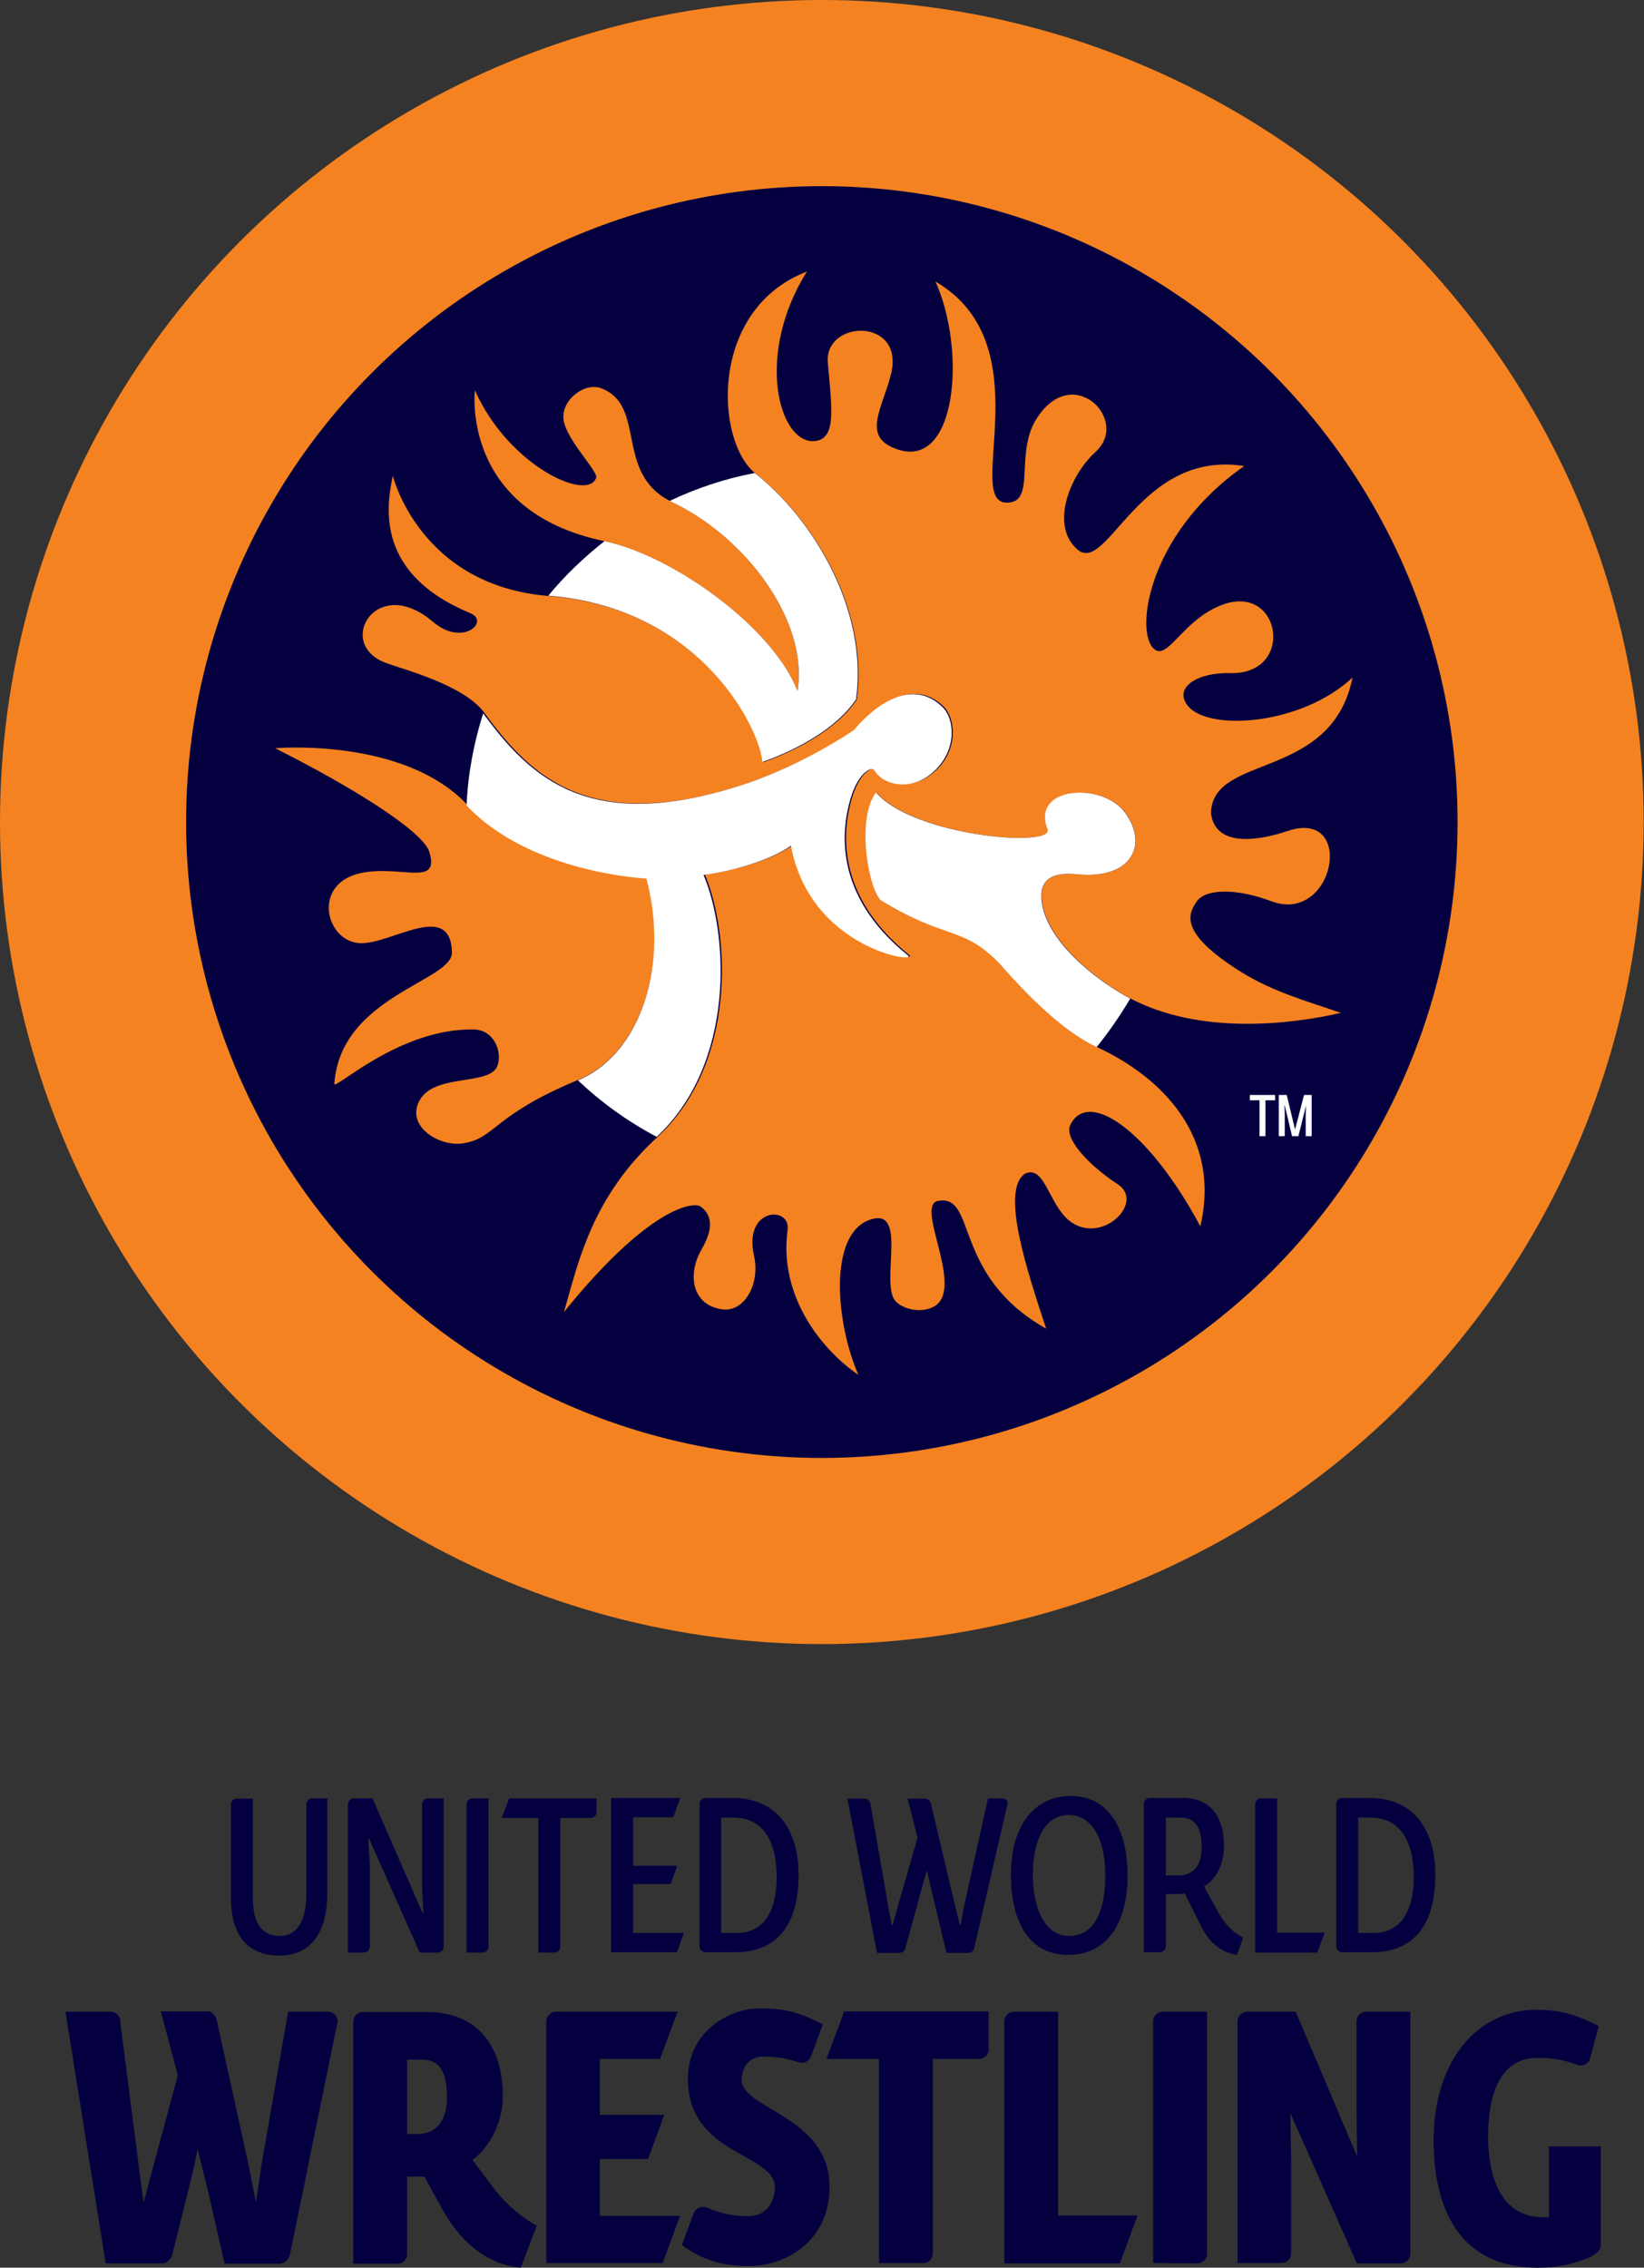
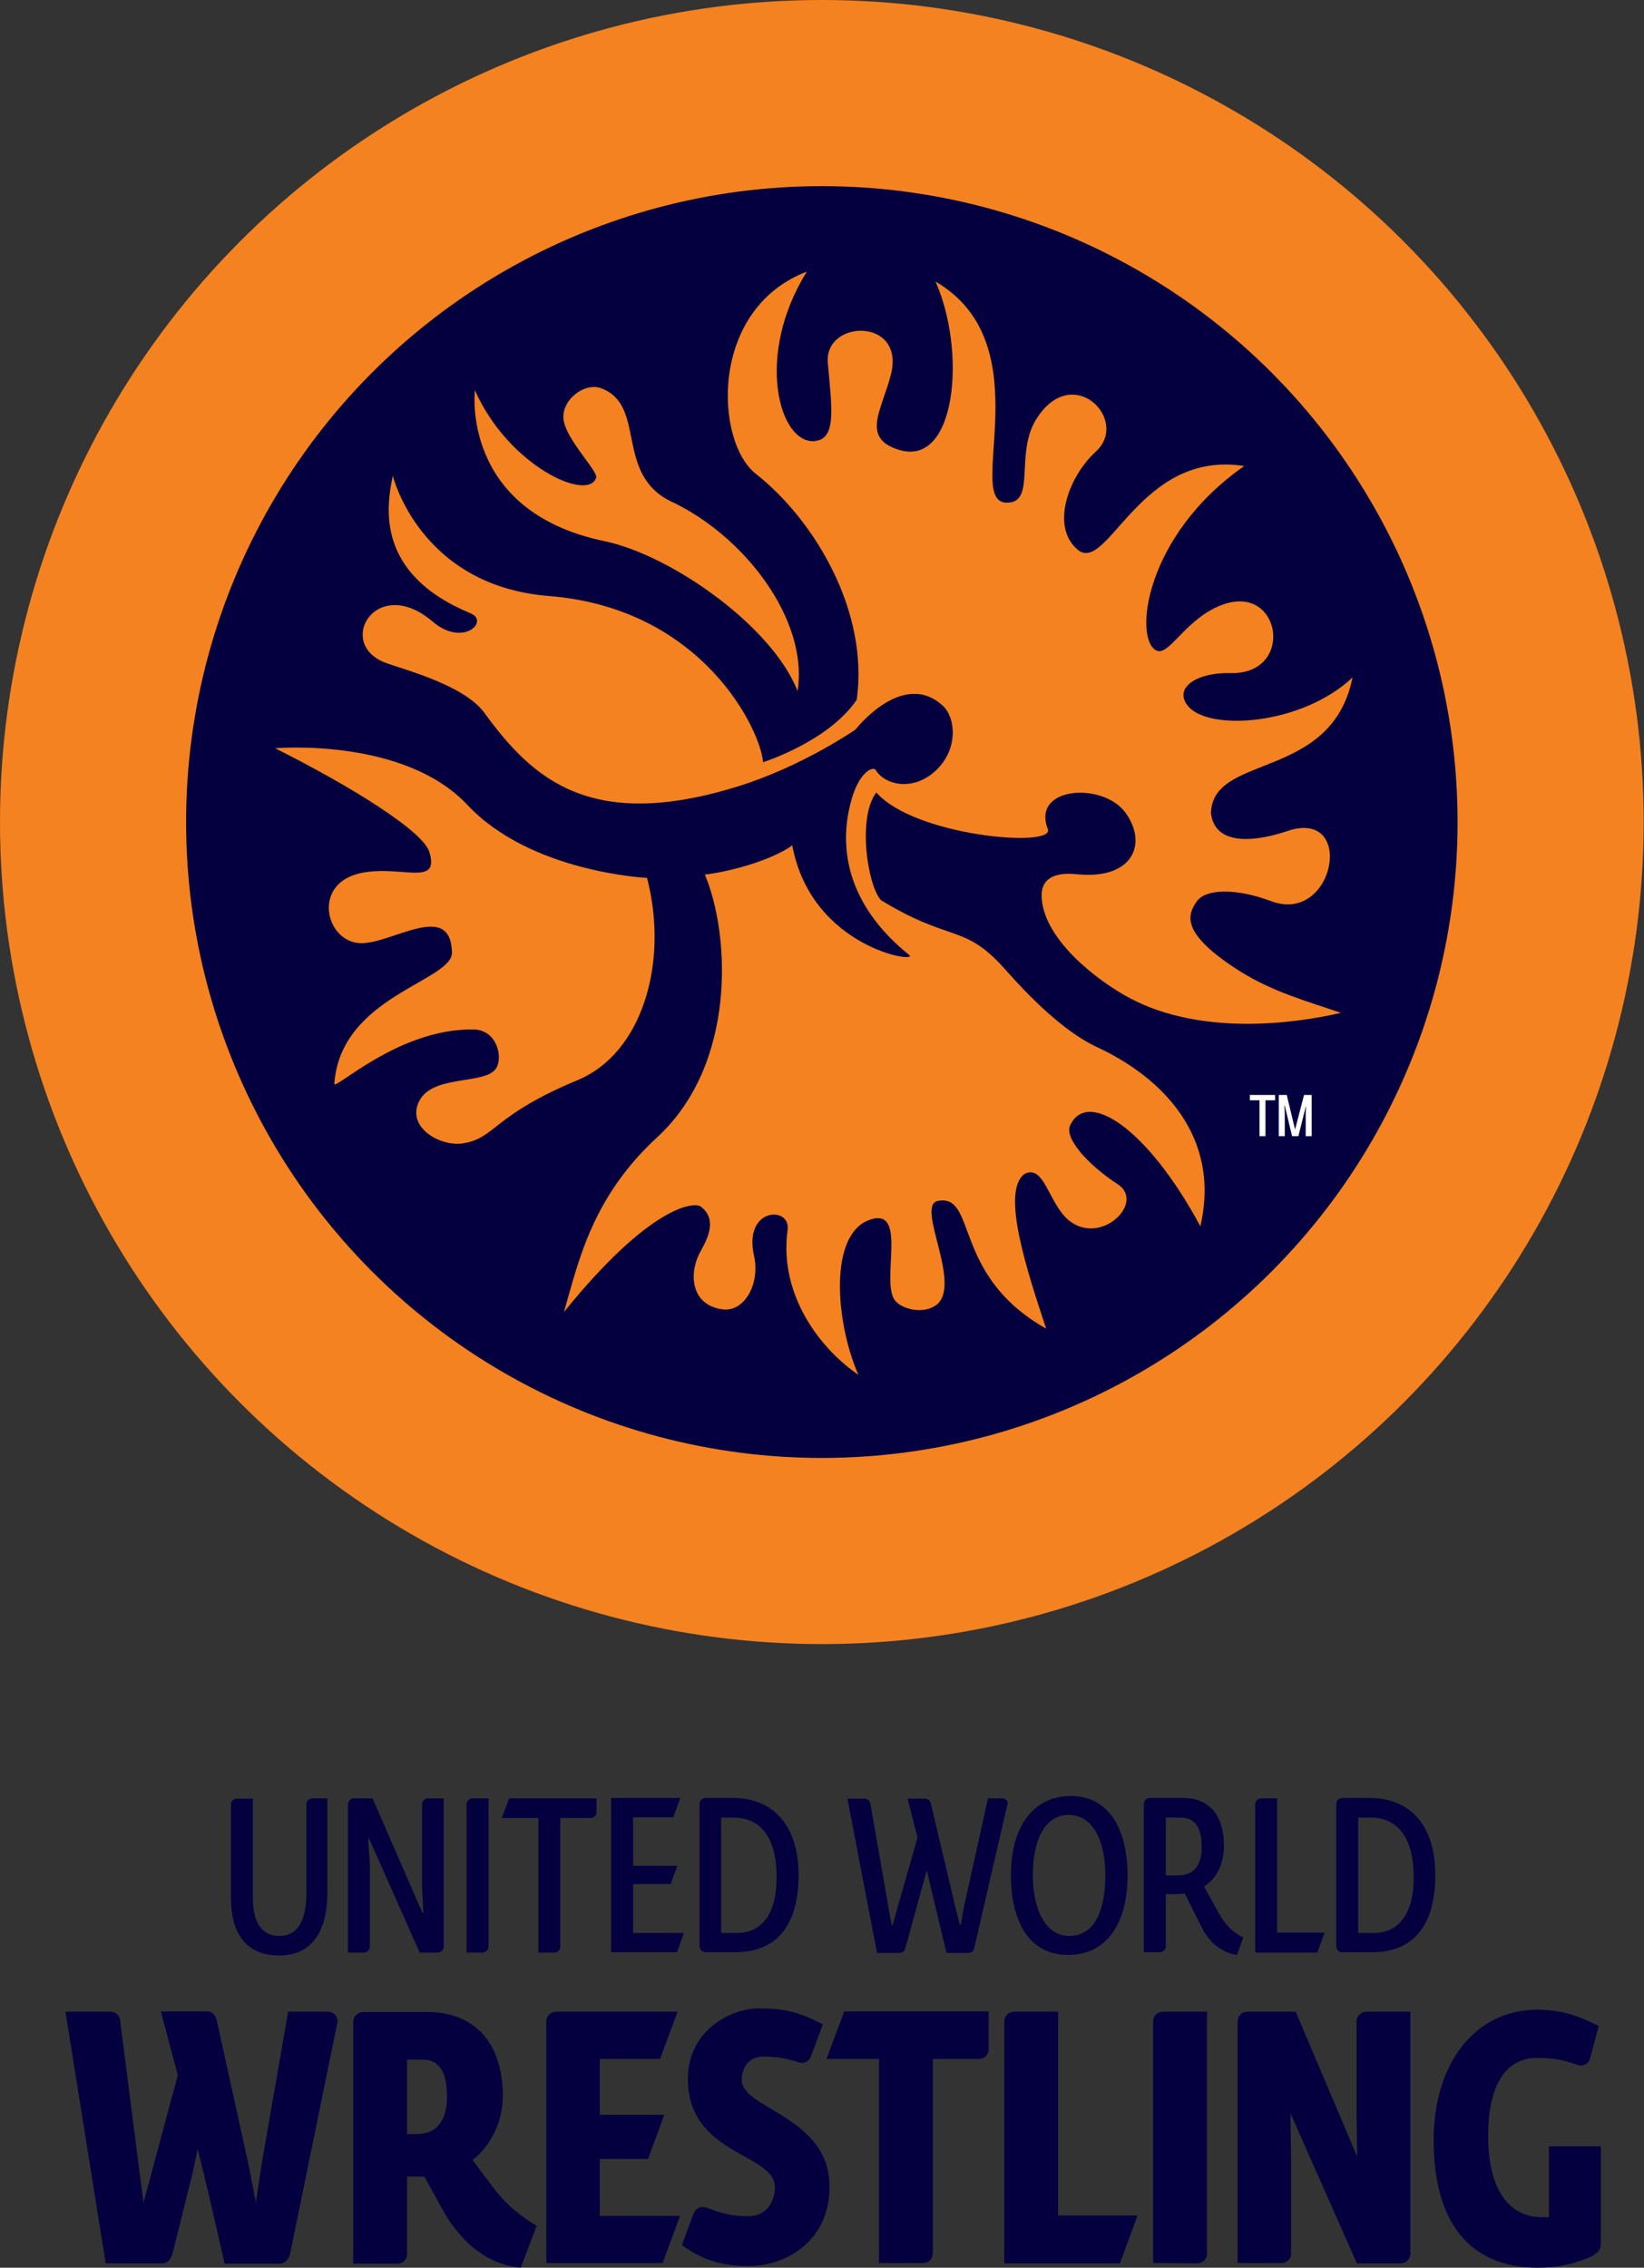
<svg xmlns="http://www.w3.org/2000/svg" id="Layer_1" x="0px" y="0px" viewBox="0 0 494.7 682.2" style="enable-background:new 0 0 494.7 682.2;" xml:space="preserve">
  <rect x="0" y="0" width="494.7" height="682.2" fill="#333333" stroke="none" />
  <style type="text/css">	.st0{fill:#04003F;}	.st1{fill:#F58220;}	.st2{fill:#FFFFFF;}</style>
  <g id="UWW_LOGO_POSITIVE">
    <path id="Wordmark" class="st0" d="M408.3,680.9l-20-45.2l0.2,13.3v29.2c-0.1,1.5-1.4,2.6-2.9,2.6c0,0,0,0,0,0h-13.2v-72.7  c0,0,0,0,0,0c0-1.6,1.3-2.9,2.9-2.9c0,0,0,0,0.1,0h14.5l18.5,43.6l-0.2-13.3v-27.3c0,0,0,0,0-0.1c0-1.6,1.3-2.9,2.9-2.9  c0,0,0,0,0.1,0h13.2v72.9c-0.1,1.5-1.3,2.8-2.9,2.8c0,0,0,0,0,0H408.3z M481.7,675.1C481.7,675.1,481.7,675.1,481.7,675.1l0-29.4  h-15.6V667h-2c-10.8,0-16.3-9.4-16.3-24.5c0-14.6,4.9-23.4,14.7-23.4c4.9,0,7.7,0.5,12.5,2.2c1.4,0.3,2.9-0.4,3.4-1.8c0,0,0,0,0,0  l2.7-10c-5.6-2.8-10.7-4.9-18.6-4.9c-18.5,0-31.1,16-31.1,39.2c0,24.5,10.6,38.4,31.4,38.4c6.1,0,10.8-1.1,16.2-3.4  C480.3,677.8,481.7,677.3,481.7,675.1z M87.3,678C87.3,678,87.3,678,87.3,678l14.3-69.9c0-1.6-1.3-2.9-2.9-2.9h-12l-8,46l-1.8,12  l0.1-0.6l-2-10.4l-9.7-44.1c0,0,0,0,0-0.1c-0.4-1.6-1.3-2.9-2.9-2.9h-14l5.1,19.2l-10.3,38.3L41.8,652l-5.6-43.7c0,0,0-0.1,0-0.2  l0,0l-0.1-0.7c-0.3-1.3-1.5-2.2-2.8-2.2H19.7l12.1,75.7H49c1.5-0.1,2.5-1.4,2.9-2.9l0,0l6.1-24.5l1.8-8.4l-0.3,1.5l3,12.2l5.1,22.2  h16.7C86,680.8,86.9,679.5,87.3,678z M223.2,625.8c0-3.2,1.6-7.1,6.5-7.1c4.4,0,6.8,0.5,10.9,1.8c1.4,0.3,2.9-0.4,3.4-1.8l3.6-9.7  c-8.2-4.3-12.7-4.8-19.2-4.8c-8.8,0-21.4,6.8-21.4,21.2c0,23.1,26.2,22.2,26.2,32.7c0,3.1-1.8,8.6-8,8.6c-4.7,0-7.9-0.7-12.6-2.6  c0,0,0,0-0.1,0c-1.5-0.5-3.2,0.2-3.7,1.7c0,0.1,0,0.1-0.1,0.1l-3.5,9.5c5.4,3.9,11,6.3,20.1,6.3c10.9,0,24.3-7.2,24.3-23.8  C249.8,636.8,223.2,634.4,223.2,625.8z M360.3,680.9c1.6,0,2.9-1.3,2.9-2.9v-72.8H350c0,0,0,0-0.1,0c-1.5,0-2.8,1.2-2.9,2.6v73  L360.3,680.9C360.3,680.9,360.3,680.9,360.3,680.9z M342.3,666.5h-23.9v-61.3h-13.2c0,0,0,0-0.1,0c-1.6,0-2.9,1.3-2.9,2.9v72.8H337  L342.3,666.5z M254,605.2l-5.3,14.2h15.8v61.4h13.3c0,0,0,0,0,0c1.6,0,2.9-1.3,2.9-2.9c0-0.1,0-0.1,0-0.1v-58.4h13.8  c0,0,0.1,0,0.1,0c1.6,0,2.9-1.3,2.9-2.9c0,0,0,0,0-0.1v-11.3H254z M156.7,682.2c-10.9-1-18.8-8.8-23.6-17.6l-5.4-9.8h-5.2v23.2  c0,0,0,0,0,0.1c0,1.6-1.3,2.9-2.9,2.9c0,0,0,0,0,0h-13.3v-72.8c0-1.6,1.3-2.9,2.9-2.9c0,0,0.1,0,0.1,0h19.5  c12.9,0,22.5,8.1,22.5,25.3c0,8-3.9,15.2-9.1,19.2l6,8c2.8,3.7,6.3,7.6,13.3,11.8L156.7,682.2z M134.5,630.9  c0-6.5-1.6-11.3-7.4-11.3h-4.6V642h2.8C132.2,642,134.5,636.9,134.5,630.9z M204.6,666.7v-0.1h-24.1v-17.1H195l4.9-13.3h-19.4  v-16.8h18.1l5.3-14.2h-36.5c0,0,0,0-0.1,0c-1.5,0-2.7,1.1-2.9,2.6v73h35L204.6,666.7z M145.2,587.4c0.9,0,1.7-0.7,1.8-1.6V541h-4.8  c-1,0-1.8,0.8-1.8,1.8v44.6L145.2,587.4C145.2,587.4,145.2,587.4,145.2,587.4z M131.7,587.4c1,0,1.8-0.8,1.8-1.7V541h-4.7  c0,0,0,0,0,0c-1,0-1.8,0.8-1.8,1.8c0,0,0,0,0,0v24.7l0.4,7.9h-0.3l-15-34.4h-5.6c0,0,0,0,0,0c-1,0-1.7,0.8-1.8,1.7v44.7h4.8  c0,0,0,0,0,0c1,0,1.8-0.8,1.8-1.8v-24.8l-0.5-7.6h0.3l15.2,34.2L131.7,587.4C131.7,587.4,131.7,587.4,131.7,587.4z M94,541  c-1,0-1.8,0.8-1.8,1.8v26.7c0,9.7-3.6,12.9-8.1,12.9c-4.4,0-8-2.8-8-11.3v-30h-4.9c-1,0-1.7,0.8-1.7,1.8l0,0v28  c0,14,7.5,17.4,14.6,17.4c6.8,0,14.4-3.8,14.4-19V541H94z M167,587.4c0.9-0.1,1.6-0.8,1.6-1.8v-38.7h9.2c1,0,1.7-0.8,1.7-1.8  c0,0,0,0,0,0V541h-26.3l-2.2,5.9v0h11v40.5H167z M205.8,581.5L205.8,581.5l-15.3,0v-14.7h11.3l2-5.5h-13.3v-14.6h12.1l2.1-5.8  h-20.8v46.4h19.8L205.8,581.5z M240.3,564c0,16.1-7.3,23.3-19.1,23.3h-8.9c-1,0-1.8-0.8-1.8-1.8v-42.8c0-1,0.8-1.8,1.8-1.8h8.6  C232.2,541,240.3,548.7,240.3,564z M233.7,564.7c0-11.9-4.9-17.9-12.9-17.9H217v34.7h4.7C229.4,581.5,233.7,575.6,233.7,564.7z   M339.3,564.2c0-13.6-5.4-23.9-17.1-23.9c-11,0-18,8.9-18,23.7c0,14.7,5.9,24.1,17.1,24.1C332.8,588.2,339.3,578.9,339.3,564.2z   M332.6,564.2c0,10.5-3.2,18.2-10.9,18.2c-7.1,0-10.9-8-10.9-18.4c0-10.3,3.5-18,10.8-18C328.6,546,332.6,553.3,332.6,564.2z   M431.9,564c0,16.1-7.3,23.3-19.1,23.3h-8.9c-1,0-1.8-0.8-1.8-1.8v-42.8c0-1,0.8-1.8,1.8-1.8h8.6C423.9,541,431.9,548.7,431.9,564z   M425.4,564.7c0-11.9-4.9-17.9-12.9-17.9h-3.8v34.7h4.7C421,581.5,425.4,575.6,425.4,564.7z M384.3,581.4V541h-4.8  c-1,0-1.8,0.8-1.8,1.8v44.6h18.7l2.2-6H384.3z M374.1,582.9l-1.9,5.2c-3.7-0.5-7.9-2.9-10.6-8.3l-5.1-10.2c-0.8,0.2-2,0.2-3.2,0.2  h-2.5v15.7c0,0,0,0,0,0c0,1-0.8,1.8-1.8,1.8c0,0,0,0,0,0h-4.8v-44.6c0-1,0.8-1.8,1.8-1.8h10.2c7.1,0,12.1,4.6,12.1,14.4  c0,5.1-2,9.8-6,12.2l4.7,8.5C368.6,578.7,370.5,581,374.1,582.9z M361.6,555.7c0-5.9-2-8.9-6.3-8.9h-4.5v17.4h3.3  C358.9,564.3,361.6,561.5,361.6,555.7z M301.5,541h-4.2l-7.3,32.9l-0.9,5.1h-0.3l-1.2-4.8l-7.5-31.7c0,0,0,0,0,0  c-0.2-0.8-0.9-1.4-1.8-1.4c0,0,0,0,0,0h-5.2l3,11.7l-6.1,21.3l-1.4,5h-0.3l-0.9-5l-5.5-31.6l0,0c-0.2-0.8-0.9-1.4-1.8-1.4  c0,0,0,0,0,0h-5.1l8.9,46.4h6.8c0,0,0,0,0,0c0.8,0,1.5-0.6,1.7-1.3l5.3-19.3l1.1-3.9h0.2l0.9,4l4.9,20.5h6.6c0,0,0,0,0,0  c0.8,0,1.5-0.5,1.7-1.2l10-43.3c0,0,0,0,0,0C303.6,541.8,302.5,541,301.5,541z" />
    <g id="SYMBOL_1_">
      <circle id="Light_Blue_circle_2_" class="st1" cx="247.3" cy="247.3" r="247.3" />
      <circle id="Dark_Blue_Circle_3_" class="st0" cx="247.3" cy="247.3" r="191.3" />
      <path id="Blue_Sun_Fans_3_" class="st1" d="M240,207.9c-7.5-19.3-37.7-40.8-58.1-45.1c-43.4-9-39-45.4-39-45.4   c10.1,22.8,34.1,33.7,36.5,26.3c0.6-1.9-8.9-11.3-9.8-17.3c-0.9-6,6.3-11.5,11.3-9.6c13.7,5.1,4,25.4,20.7,33.9   C223.8,160.9,243.4,186.4,240,207.9z M169.7,394.7c25.7-31.8,39.1-33.3,41.2-31.7c5.8,4.4,0.8,11.6-0.5,14.2   c-3.3,6.8-2,15.5,7,16.7c6.6,0.9,11.4-7.7,9.5-16.1c-3.3-14.6,11.1-15.1,10.1-7.8c-2.7,19.7,10,35.9,21.3,43.6   c-6.8-15.5-9.1-42.1,3.3-46.6c11.8-4.3,3.3,18.6,7.7,24.2c1.9,2.5,7.9,4.2,12,1.7c8.9-5.6-5.9-30,0.8-31.6   c12.1-2.4,4.1,22.3,32.7,38.4c-5.4-16.4-13.9-41.5-6.4-46.6c5.9-2.8,7.1,8.9,13.2,14c9.6,7.9,23.1-5.3,14.8-10.8   c-9.2-6-16.1-13.9-14.4-17.7c5-11,23.1,0.4,39.2,30.3c6.3-27.1-11.7-44.9-31.1-53.9c-13.3-6.2-26.5-22.3-29.3-25.2   c-11.1-11.6-15.6-6.7-35.7-19c-4-4.3-7.2-24.8-1.4-32.4c11.5,13.2,53.9,16.8,51.6,11c-5-12.8,16.5-14.2,23.3-5   c6.9,9.4,2.3,20.3-14.5,18.6c-10.8-1.1-10.9,4.9-10.6,7.6c1.1,12.4,16.7,24.5,26.7,29.8c21,11,48.2,7.8,63.3,4.3   c-10.5-3.6-20.4-6.3-30.2-12.4c-18.6-11.7-15.8-17.3-13.2-21.1c2.6-3.8,11.7-4.1,22.4-0.1c19.1,7.2,25.6-28.1,4.9-21.1   c-9.2,3.1-21.7,4.8-23-5.3c0.3-18.2,36.3-9.6,42.6-40.9c-15.3,14.4-43.4,16.3-49.6,8.5c-4.4-5.6,3.2-10.1,12.8-9.8   c19.6,0.5,15.4-27.1-2.3-20.6c-11.2,4.1-16,15.6-19.9,13.8c-6.9-3.2-3.8-34.4,26.4-55.5c-31.6-5-41.1,32.9-50.2,25.1   c-8.2-7.1-2.5-22.1,5.5-29.4c10.5-9.5-7.1-27.4-18-9.6c-6.4,10.5,0.3,25.4-9.1,24.9c-12.4-0.8,11.2-47.7-21.1-66.5   c9.3,20.7,6.4,56.1-11.1,50.6c-11.5-3.6-4.9-12.2-2.3-22.7c4.3-17.2-20.1-16.5-19-3.5c1.1,13.1,2.9,23.1-4.1,23.6   c-10.6,0.7-17.9-25.9-2.2-51c-29.5,11.3-27.7,51.1-15.4,60.8c17.9,14.1,34.1,41.6,30.4,68c-8.5,12.6-28.2,18.8-28.2,18.8   c-0.6-9.3-17.9-46.3-64.4-50c-39-3.1-47-36.2-47-36.2c-1.9,9.2-5.4,29.5,23.4,41.4c5.8,2.4-2.3,10.3-11.4,2.5   c-16.9-14.4-29.3,6.5-14.4,12.3c5.1,2,23.8,6.6,30,15.2c14.6,20.1,32.2,35.8,76.5,22c19.2-6,35.1-17,35.1-17s14.3-18.4,26.4-7.1   c3.7,3.5,4.7,12.8-2.1,19.3c-6.9,6.6-15.6,4.4-18.2-0.1c-0.7-1.1-4.8,0.4-7.2,8.7c-2.4,8.3-5.8,28.4,17.3,47   c3.2,2.6-29.4-1.9-35.2-33c-5.7,4.2-17.9,7.8-26.3,8.8c7.6,18,9.6,56.7-14.1,78.8C178.1,360.1,174.1,379.5,169.7,394.7z    M136,286.5c0.2,8.7-33.5,13.1-35.4,39.5c-0.2,2.4,19.3-16.7,41.9-16.3c6.8,0.1,8.9,7.9,6.9,11.5c-3.1,5.5-20,1.6-23.6,10.8   c-3,7.4,6.9,13.2,13.9,11.9c9.5-1.7,8.7-8.4,34.2-19c19.4-8.1,27.4-35.4,20.8-60.8c0,0-35-1.6-54.1-22c-19.2-20.4-57.8-17-57.8-17   c23.5,11.8,44.5,25,46.4,31.2c3.2,10.6-8.4,3.9-20.4,6.3c-14.9,3-11,20.2-0.9,21.1C117.1,284.6,135.6,270.4,136,286.5z" />
-       <path id="FIGURES_1_" class="st2" d="M257.6,210.4c-8.5,12.6-28.2,18.8-28.2,18.8c-0.6-9.3-17.9-46.3-64.4-50l0,0   c5-6.1,10.7-11.5,16.9-16.4c20.5,4.3,50.6,25.8,58.1,45.1c3.4-21.5-16.2-47-38.5-57.2l0,0c8-3.8,16.6-6.7,25.6-8.4   C245.1,156.4,261.3,184,257.6,210.4z M173.9,325c7.1,6.7,15,12.4,23.7,17c23.7-22.1,21.7-60.8,14.1-78.8c8.5-1,20.6-4.6,26.3-8.8   c5.8,31.1,38.5,35.6,35.2,33c-23.1-18.6-19.7-38.7-17.3-47c2.4-8.3,6.6-9.9,7.2-8.7c2.6,4.6,11.4,6.7,18.2,0.1   c6.9-6.6,5.9-15.9,2.1-19.3c-12.1-11.3-26.4,7.1-26.4,7.1s-16,11.1-35.1,17c-44.3,13.8-61.9-2-76.5-22l0,0   c-2.8,8.8-4.6,18.1-5,27.7l0,0c19.1,20.4,54.1,22,54.1,22C201.3,289.6,193.3,316.9,173.9,325C173.9,325,173.9,325,173.9,325z    M313.4,270.6c-0.2-2.7-0.2-8.7,10.6-7.6c16.9,1.7,21.5-9.2,14.5-18.6c-6.8-9.2-28.3-7.9-23.3,5c2.3,5.8-40.2,2.2-51.6-11   c-5.8,7.6-2.6,28.1,1.4,32.4c20.1,12.3,24.5,7.5,35.7,19c2.8,3,16.1,19,29.3,25.2c3.7-4.6,7.1-9.5,10.1-14.6   C330.1,295.1,314.5,283.1,313.4,270.6z" />
      <path id="TM" class="st2" d="M380.8,331v10.8H379V331h-2.9v-1.6h7.6v1.6H380.8z M392.9,341.9v-7.1l0.1-2.2H393l-2.3,9.2h-1.9   l-2.2-9.2h-0.1l0.1,2.3v6.9h-1.8v-12.4h2.4l2.5,10.4h0l2.7-10.4h2.3v12.4H392.9z" />
    </g>
  </g>
</svg>